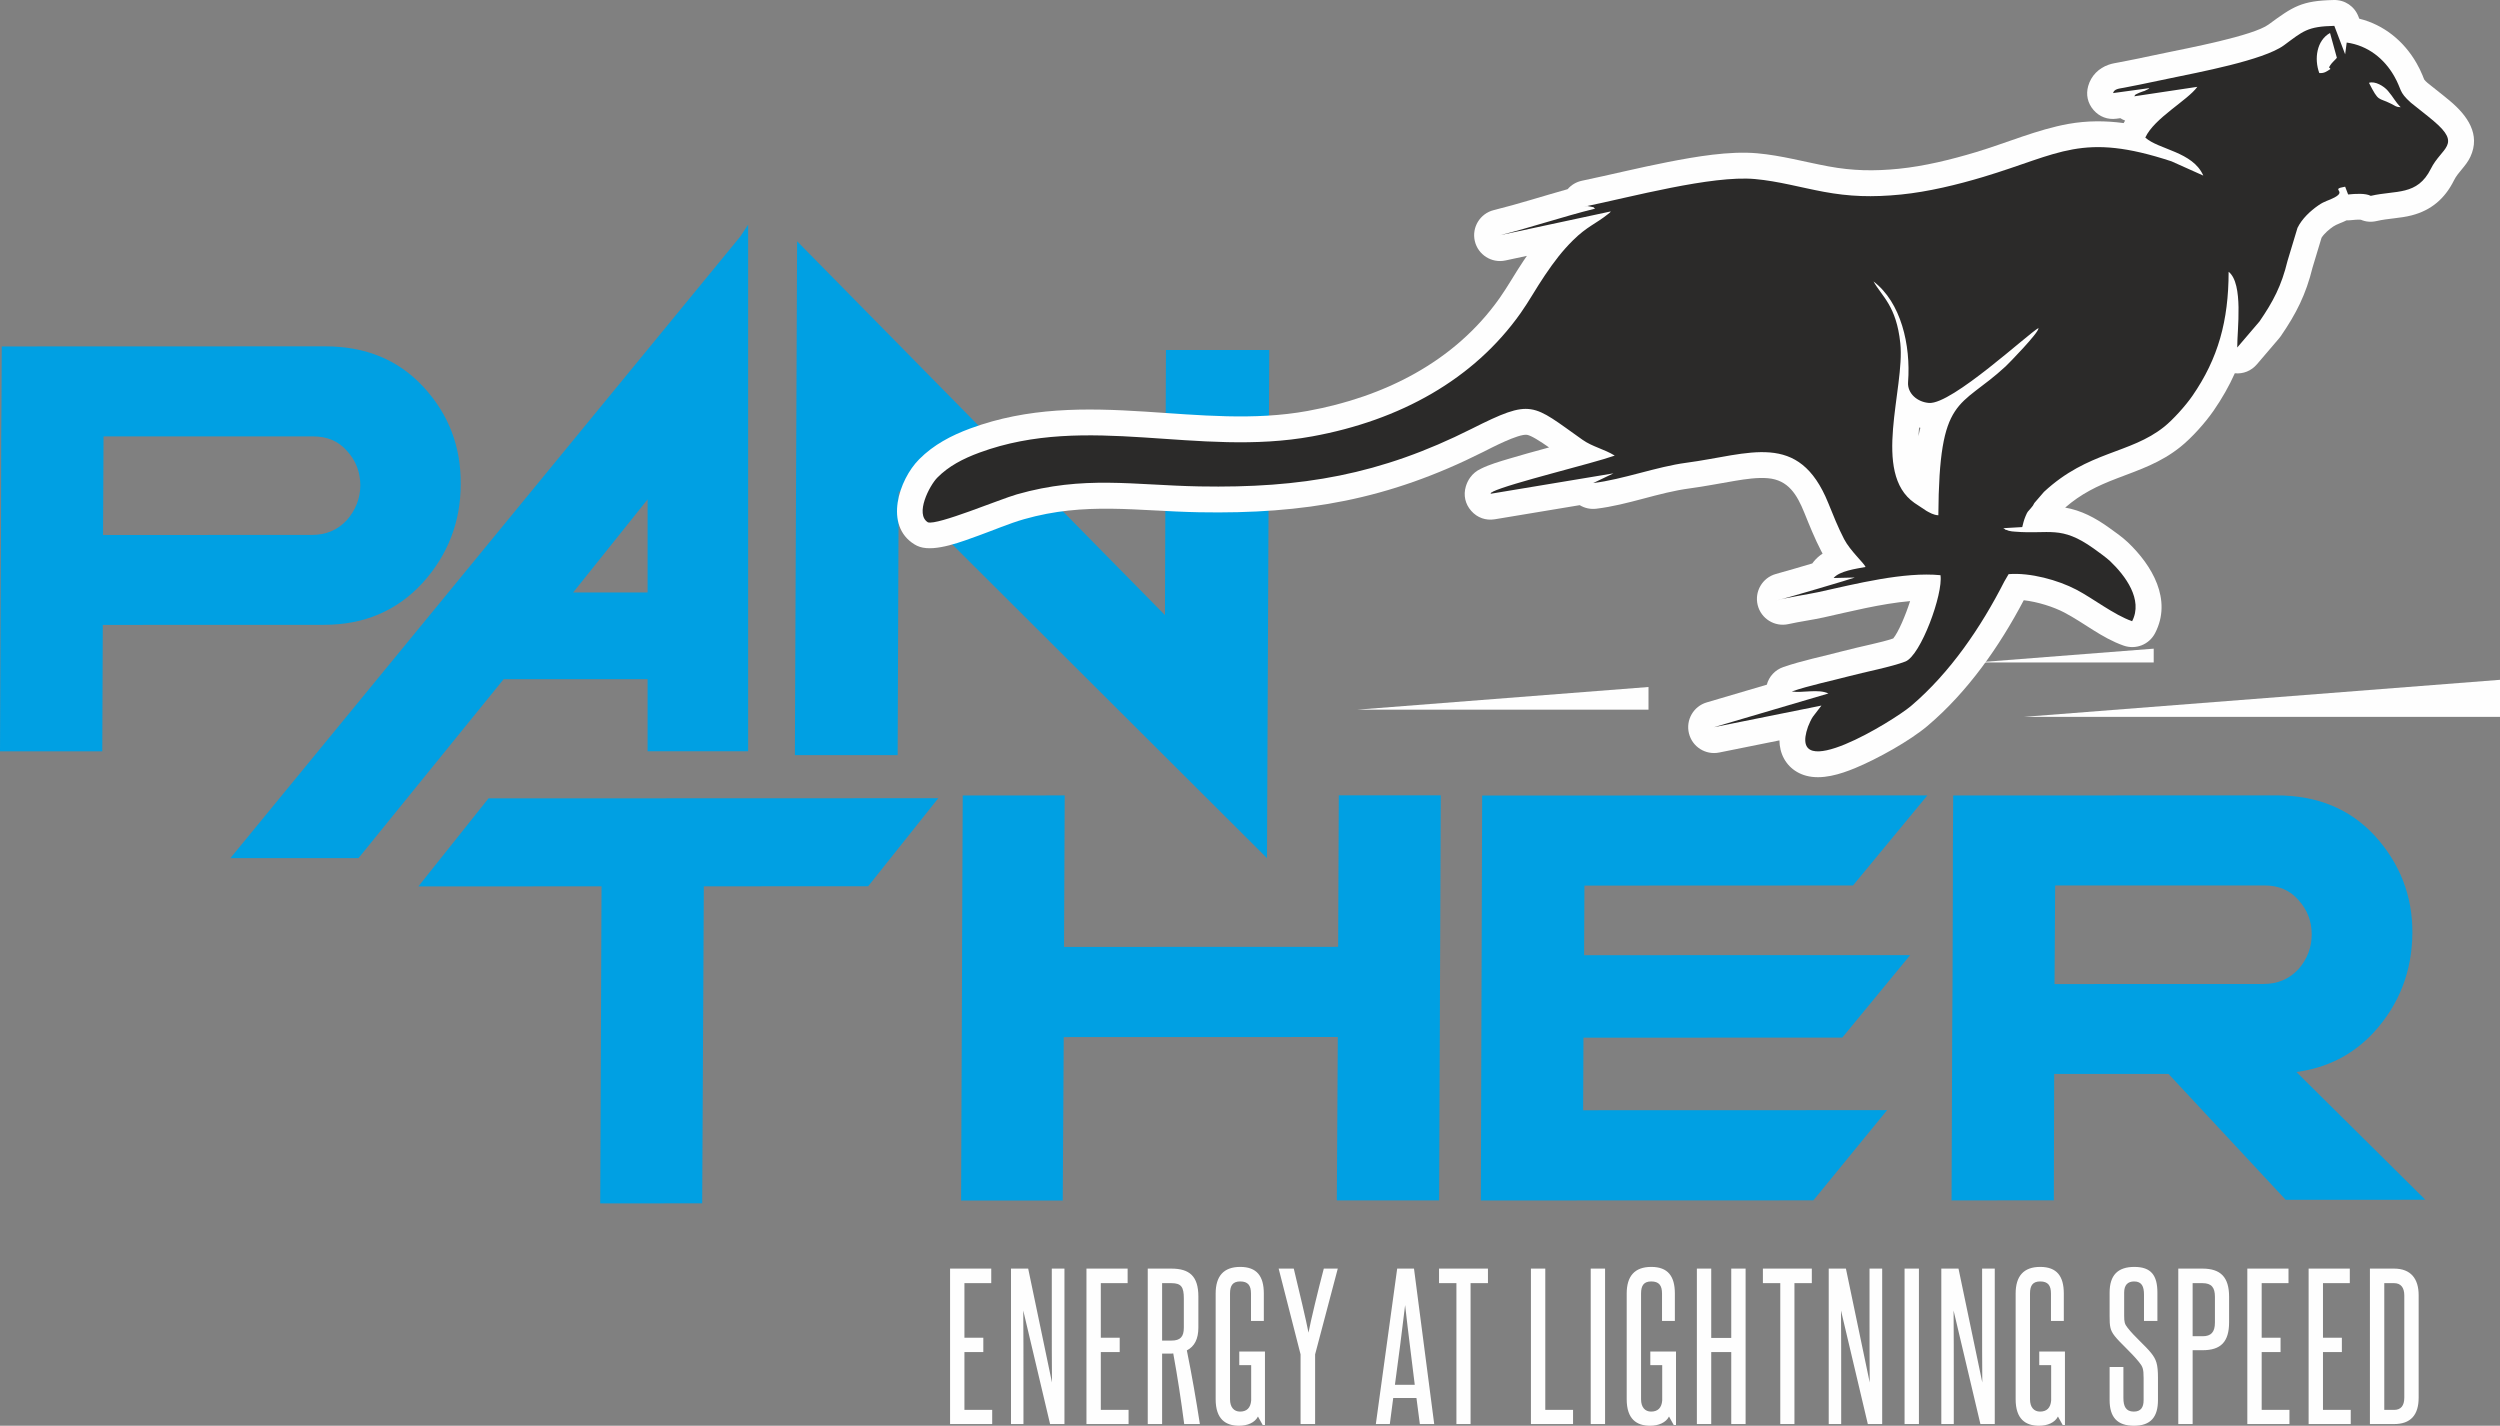
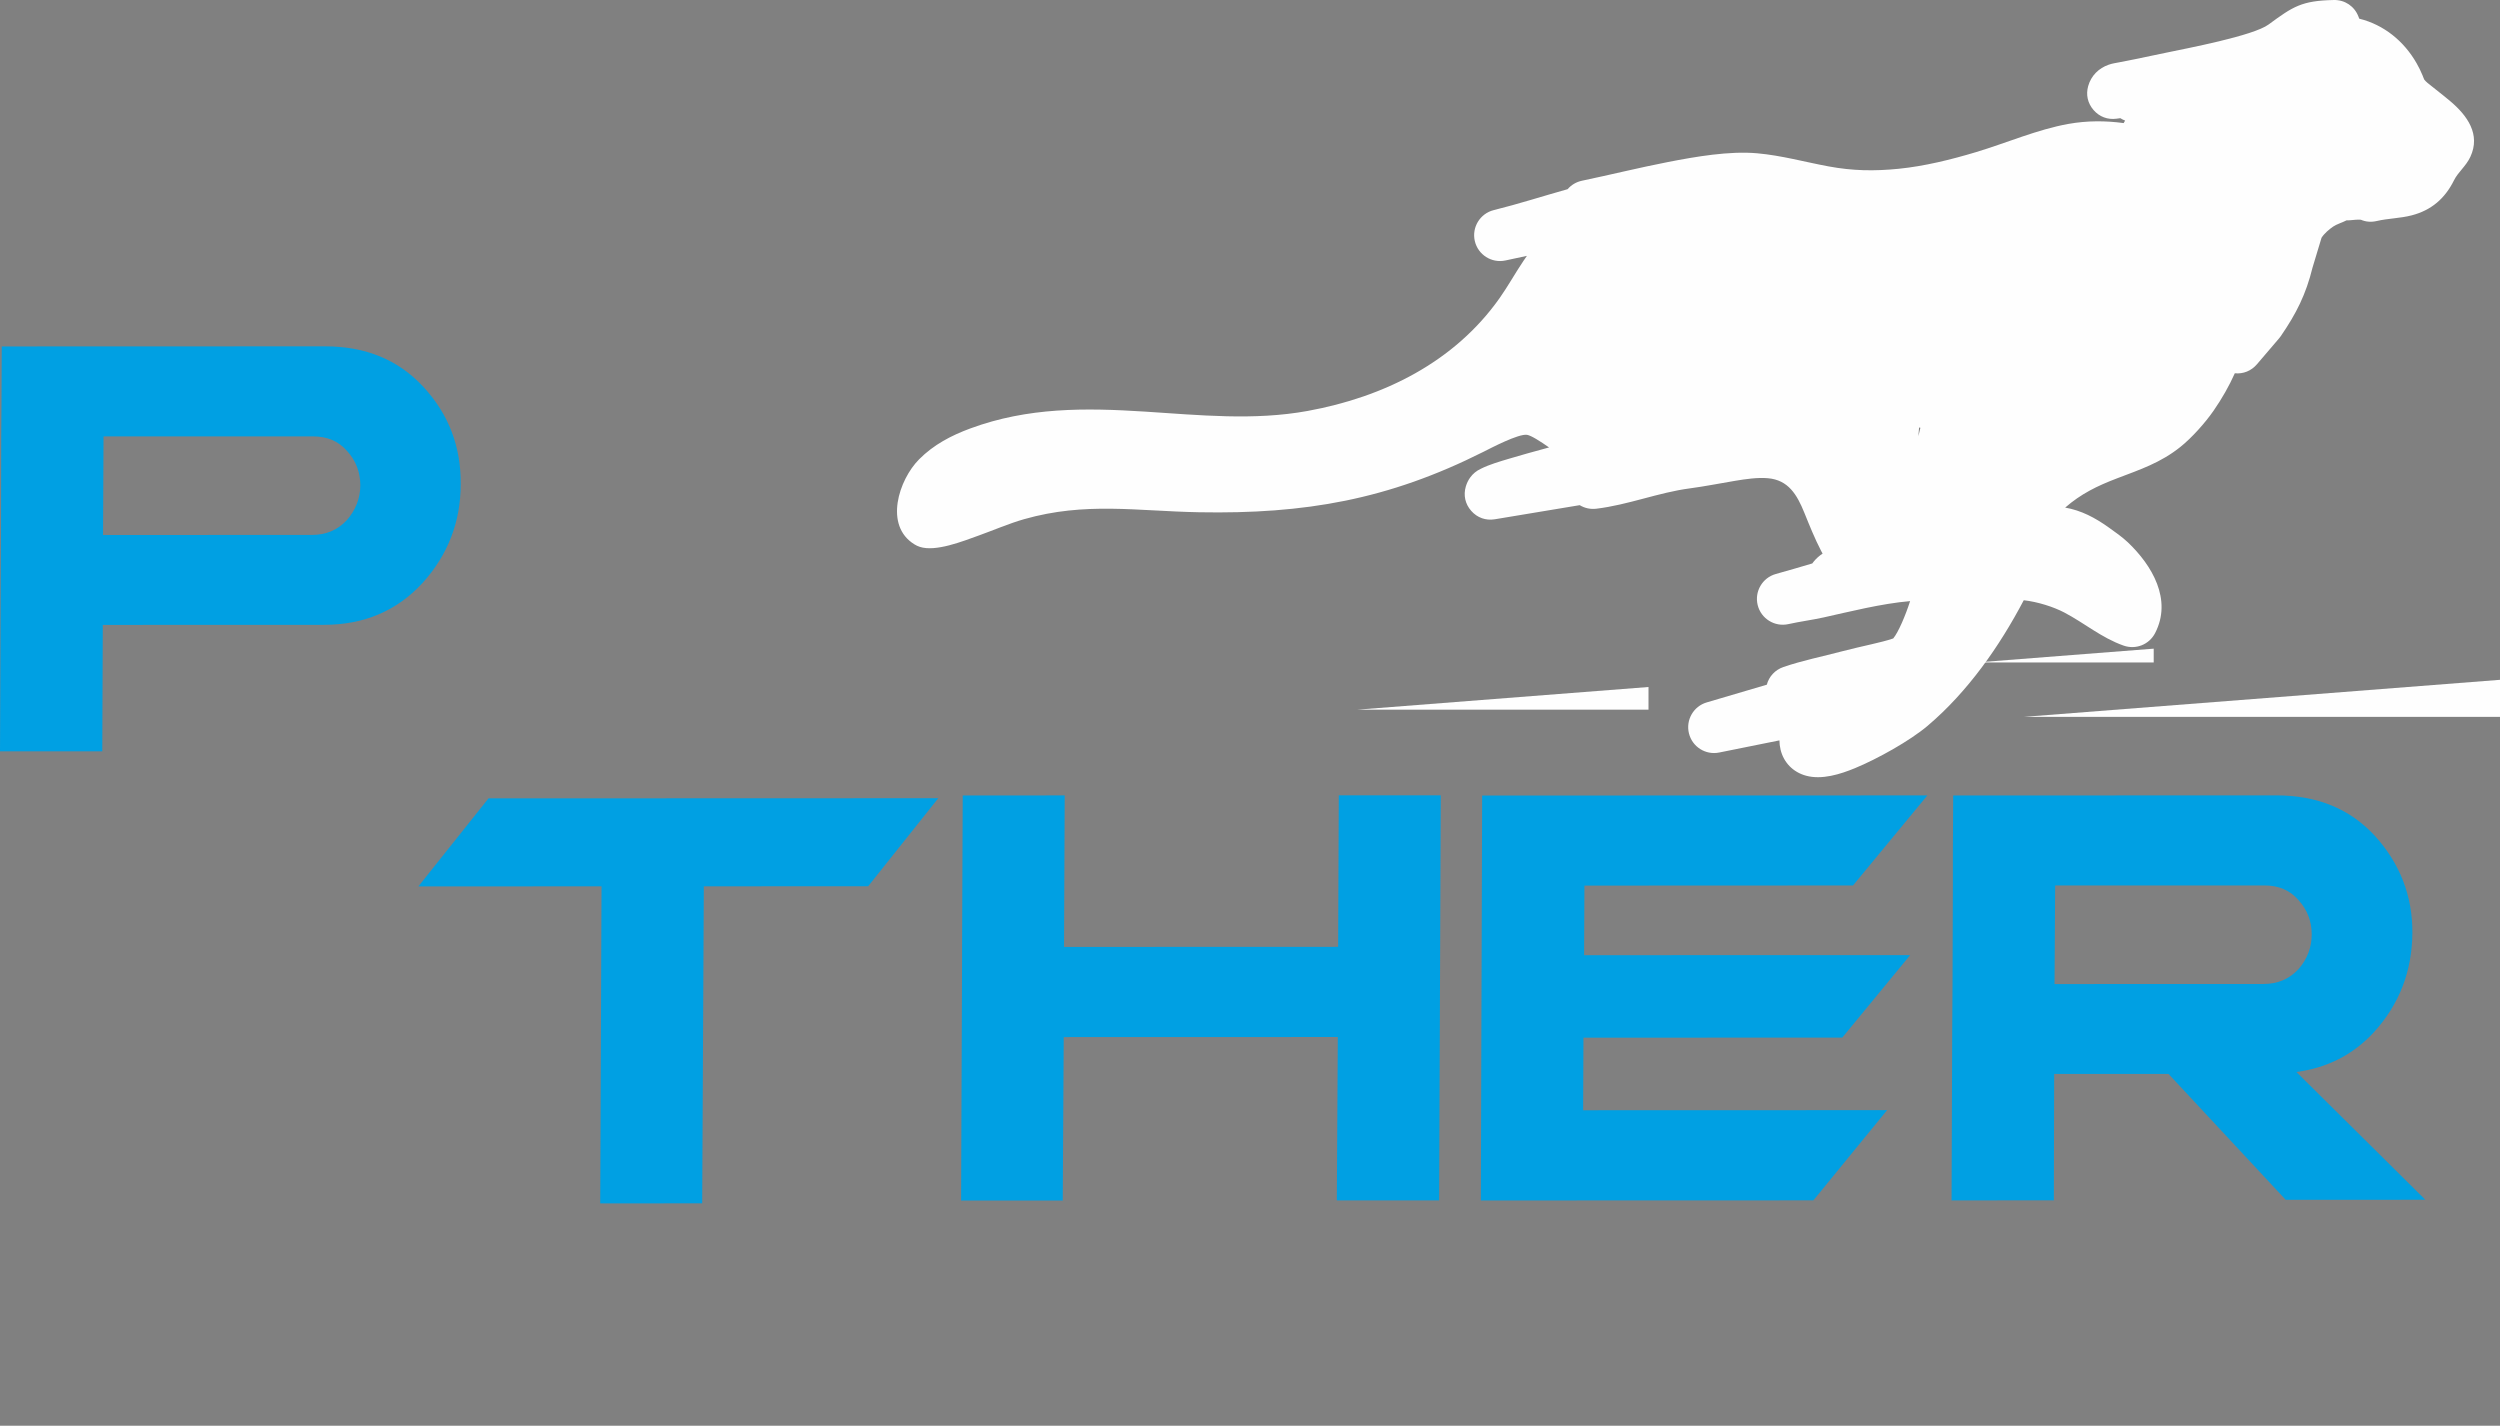
<svg xmlns="http://www.w3.org/2000/svg" xml:space="preserve" width="115.915mm" height="66.107mm" version="1.1" style="shape-rendering:geometricPrecision; text-rendering:geometricPrecision; image-rendering:optimizeQuality; fill-rule:evenodd; clip-rule:evenodd" viewBox="0 0 11615.71 6624.5">
  <rect x="0" y="0" width="11615.71" height="6624.5" fill="#808080" stroke="none" />
  <defs>
    <style type="text/css">
   
    .fil1 {fill:#FEFEFE}
    .fil2 {fill:#2B2A29}
    .fil3 {fill:#FEFEFE;fill-rule:nonzero}
    .fil0 {fill:#00A0E3;fill-rule:nonzero}
   
  </style>
  </defs>
  <g id="Layer_x0020_1">
-     <polygon class="fil0" points="5886.81,3987.12 4175.45,2281.21 4170.76,3508.57 3693.19,3508.64 3703.6,1120.94 5412.71,2858 5417.37,1626.25 5897.34,1626.11 " />
    <polygon class="fil0" points="4359.57,3708.68 2269.76,3709.41 1943.84,4118.45 2794.87,4118.22 2788.82,5591.24 3262.61,5591.14 3270.14,4118.08 4033.62,4117.85 " />
    <path class="fil0" d="M1611.17 2417.14c-43.16,46.04 -96.72,68.36 -163.1,68.36l-969.32 0.23 2.27 -457.97 972.92 -0.2c66.38,0 118.76,22.26 158.42,67.6 40.74,44.48 61.72,98.41 61.72,159.54 0,61.06 -22.19,115.68 -62.91,162.44zm356.52 -619.1c-116.6,-126.37 -269.17,-188.99 -457.93,-188.86l-1501.63 0.5 -1.19 265.14 -1.22 153.07 -1.06 457.97 -1.18 215.78 -3.47 789.4 475.28 -0.26 2.27 -587.26 1027.54 -0.36c185.27,-0.11 337.96,-64.07 457.94,-194.21 117.23,-129.43 177.57,-283.32 177.57,-459.44 1.52,-173.97 -55.82,-324.92 -172.92,-451.47z" />
    <path class="fil0" d="M9548.86 4114.17l971.72 -0.2c66.38,0 119.19,22.26 158.42,67.6 40.74,44.48 61.85,98.41 61.85,159.54 0,61.06 -21.1,115.68 -61.85,162.44 -43.76,46.04 -96.56,68.36 -162.94,68.36l-970.21 0.23 3.01 -457.97zm1720.11 1460.28l-599.02 -593.61c141.84,-19.22 262.54,-79.08 360.62,-185.59 117.7,-129.33 176.55,-283.22 178.03,-459.34 1.51,-173.97 -58.81,-324.92 -173.5,-451.47 -116.18,-126.38 -268.59,-188.99 -458.71,-188.86l-1501.34 0.5 -1.48 265.14 0 153.07 -1.52 457.97 -1.52 215.78 -3 789.27 475.27 -0.13 1.52 -587.26 531.13 -0.23 544.69 584.98 648.82 -0.23z" />
    <polygon class="fil0" points="6220.36,3695.45 6217.36,4399.25 4943.86,4399.71 4943.86,4398.89 4946.89,3695.75 4473.1,3696.04 4470.09,4399.02 4470.09,4443.5 4465.54,5578.1 4937.84,5577.87 4942.36,4818.66 6215.83,4818.28 6211.31,5577.51 6686.63,5577.41 6694.15,3695.45 " />
    <polygon class="fil0" points="8767.99,5158.02 7355.69,5158.48 7357.21,4821.37 8559.78,4820.88 8875.12,4437.7 7360.22,4438.06 7361.73,4114.73 8609.58,4114.13 8955.1,3695.72 6886.45,3696.32 6880.41,5577.69 8425.5,5577.18 " />
-     <path class="fil0" d="M2662.94 2752.76l345.99 -432.41 0 432.41 -345.99 0zm777.09 -1654.27l-2369.71 2888.74 595.26 0 674.48 -831.48 668.86 0 0 334.97 467.15 0 0 -2446.55 -36.06 54.32z" />
    <path class="fil1" d="M9867.15 571.9c2.16,-3.95 4.42,-7.83 6.75,-11.68 -7.81,-2.9 -15.29,-6.63 -22.31,-11.14l-17.4 2.38c-41.31,5.65 -79.45,-8.66 -106.83,-40.08 -27.4,-31.43 -36.36,-71.16 -25.11,-111.29 13.52,-48.26 48.96,-83.45 95.82,-99.58 16.75,-5.76 31.62,-7.74 48.58,-11.04 23.65,-4.61 47.33,-9.1 70.94,-13.96 48.35,-9.95 96.68,-20.07 144.98,-30.25 97.4,-20.55 406.18,-78.56 477.93,-131.42 113.96,-83.92 153.6,-110.61 302.87,-113.8 51.71,-1.09 96.38,29 114.78,77.34l3.57 9.36c114.26,28.23 207.45,103.85 266.38,206.94 10.56,18.49 19.81,37.23 27.92,56.91 2.53,6.14 4.92,13.65 7.93,19.45 3.29,4.7 10.12,10.8 15.22,15.31l76.99 61.31c0.83,0.67 1.52,1.23 2.34,1.9 8.86,7.45 17.92,14.63 26.77,22.12 78.1,66.01 141.74,153.68 92.54,258.33 -20.68,43.99 -56.76,70.24 -75.8,108.61 -42.04,84.65 -105.17,139.37 -196.98,163.05 -54.02,13.93 -108.99,13.8 -162.39,26.26 -25.71,6 -49.93,4.03 -73.54,-6.06 -13,-1.31 -35.67,1.04 -46.95,2.19 -6.4,0.65 -12.73,0.8 -18.95,0.49 -19.58,10.27 -46.56,17.98 -62.86,29.26 -17.86,12.34 -41.52,32.05 -53.89,51.95l-41.88 138.73c-30.64,124.6 -74.96,212.6 -147.14,317.91 -2.53,3.69 -4.84,6.71 -7.75,10.11l-103.43 121.05c-26.38,30.89 -64.18,45.73 -102.7,41.72 -26.19,58.6 -58.71,116.17 -98.45,173.65 -39.01,56.44 -101.05,125.84 -154.46,168.61 -91.67,73.41 -186.6,104.91 -294,145.83 -92.67,35.29 -167.61,71.94 -241.34,136.02 75.04,13.21 138.03,46.52 202.11,92.13 29.33,20.9 63.24,44.6 89.18,69.24 112.79,107.2 206.98,266.65 126.55,421.81 -27.79,53.61 -89.92,78.1 -146.81,57.9 -103.03,-36.59 -181,-104.3 -275.15,-153.68 -49.79,-26.12 -123.05,-49.59 -188.29,-56.96 -113.45,215.53 -260.16,425.12 -446,582.83 -83.61,70.99 -235.38,154.95 -337.98,197.31 -68.54,28.3 -153.93,55.27 -227.85,35.05 -59.6,-16.29 -103.6,-60.68 -118.11,-121.05 -3.44,-14.23 -5.05,-28.61 -5.21,-42.98l-280.16 56.44c-63.03,12.71 -124.83,-26.45 -140.28,-88.86 -15.45,-62.41 20.93,-125.87 82.61,-144.05l279.15 -82.29c9.99,-37.78 38.06,-68.74 77.18,-82.14 89.28,-30.59 181.8,-48.85 272.81,-73.03 45.58,-12.12 91.99,-22.04 137.9,-33 31.64,-7.57 67.84,-15.69 99.51,-26.67 23.87,-29.02 56.76,-105.95 78.38,-173.53 -134.42,11.55 -284.81,49.96 -401.07,75.67 -54.37,12.03 -110.15,19.18 -164.62,31.23 -63.5,14.06 -126.75,-25.11 -142.48,-88.21 -15.72,-63.09 21.77,-127.37 84.44,-144.75 56.55,-15.68 112.99,-32.31 169.28,-48.95 1.85,-2.71 3.86,-5.37 5.97,-7.97 12.3,-15.16 26.45,-27.54 41.88,-37.78 -2.22,-3.89 -4.38,-7.82 -6.44,-11.77 -30,-57.85 -54.1,-118 -78.52,-178.3 -33.88,-83.67 -74.25,-152.2 -169.71,-160.18 -48.64,-4.08 -103.2,4.09 -151.17,12.02 -70.56,11.65 -140.31,25.87 -211.3,35.26 -145.66,19.22 -286.01,76.7 -434.32,94.49 -27.85,3.35 -54.69,-2.94 -76.97,-16.53l-394.38 65.56c-42.07,6.99 -81.54,-7.04 -109.75,-39.02 -28.21,-31.97 -37.21,-72.89 -25.02,-113.75 4.37,-14.62 11.08,-28.65 19.98,-41.06 13.02,-18.12 29.87,-31.55 48.51,-40.13 1.2,-0.64 2.43,-1.27 3.66,-1.88 37.65,-18.64 85.17,-32.49 125.5,-44.61 56.37,-16.95 113.23,-32.57 169.99,-48.07 6.33,-1.73 12.67,-3.47 19.01,-5.19 -40.61,-28.41 -83.13,-55.66 -102.28,-58.6 -39.67,-6.07 -168.72,61.88 -203.23,79.22 -441.75,222.24 -829.3,289.49 -1320.57,280.51 -288.49,-5.26 -528.05,-49.24 -813.66,32.35 -68.89,19.67 -143.91,52.05 -212.21,76.51 -71.31,25.53 -198.35,76.55 -272.17,51.77 -8.96,-3.02 -16.33,-6.45 -24.4,-11.39 -142.49,-87.14 -72.63,-300.46 21.68,-395.32 67.54,-67.93 149.72,-110.89 238.9,-143.7 267.08,-98.29 532,-95.64 811.1,-77.78 251.9,16.12 505.09,42.6 755.67,-3.21 352.3,-64.39 681.01,-226.46 891.2,-523.99 39.61,-56.08 72.96,-116.97 111.57,-174.02 5.13,-7.58 10.26,-15.07 15.43,-22.48l-99.87 21.44c-64.02,13.74 -127.46,-26.57 -142.2,-90.35 -14.77,-63.8 24.53,-127.86 88.08,-143.62 115.35,-28.61 228.63,-65.15 343.17,-97.27 16.68,-19.44 39.73,-33.6 66.69,-39.25 133.46,-27.97 265.61,-60.78 399.59,-86.89 127.76,-24.9 285.03,-52.28 414.8,-40.6 113.51,10.22 219.84,40.2 331.18,60.86 111.62,20.73 211.66,22.46 324.87,11.21 120.09,-11.92 244.5,-42.69 359.91,-77.35 140.06,-42.07 286.82,-105.74 429.54,-131.19 88.21,-15.72 173.18,-15.17 257.06,-3.87zm-944.47 1415.67c-2.02,-0.41 -4.03,-0.86 -6.04,-1.34 -0.51,5.31 -0.96,10.59 -1.38,15.85 -0.59,7.45 -1.24,15.75 -1.81,24.67 2.78,-13.25 5.86,-26.32 9.24,-39.18z" />
-     <path class="fil2" d="M8704.81 1307.66c127.87,97.36 173.66,295.19 160.65,467.8 -3.98,52.79 43.66,92.96 97.57,96.78 106.37,7.56 462.95,-324.61 509.57,-348.83 -0.77,0.78 -1.64,1.47 -1.62,2.85 0.3,20.86 -137.34,162.21 -152.34,176.12 -216.26,200.46 -308.72,127.87 -312.53,691.76 -22.98,-1.19 -40.2,-12.3 -54.9,-20.2l-56.14 -37.23c-200.07,-139.74 -43.41,-530.87 -65.71,-742.15 -18.36,-174.03 -85.22,-216.82 -124.56,-286.91zm2449.45 -809.53c-21.81,-0.68 -22.09,-4.77 -45.42,-16.53 -60.62,-30.56 -55.37,-5.21 -101.91,-96.75 27.63,-9.28 68.59,14.35 88.19,37.39 26.5,31.13 33.57,50.24 59.14,75.9zm-378.22 -158.85c-24.25,-65.36 -12.47,-151.52 49.97,-185.98l31.78 115.35c-9.53,11.51 -21.62,20.72 -29.97,33.36 -13.3,20.11 -2.07,6.58 -0.49,18.96 -17.31,11.32 -28.61,20.35 -51.29,18.31zm-101.03 719.1c20.43,-41.7 58.7,-77.85 97.05,-104.36 30.73,-21.25 46.47,-21.2 75.37,-36.85 58.48,-31.66 -24.28,-37.2 48.81,-49.77l13.81 36.17c34.97,-3.55 80.54,-6.39 105.29,6.4 116.64,-27.25 216.21,0.88 279.11,-125.78 49.31,-99.31 145.39,-110.17 13.3,-221.81 -11.77,-9.95 -15.9,-12.99 -26.4,-21.8l-79.43 -63.25c-58.81,-52.51 -40.74,-58.77 -78.06,-124.06 -45.72,-79.96 -121.08,-141.72 -220.39,-155.64l-7.25 54.6 -50.29 -132.14c-126.38,2.69 -145.25,24.9 -234.21,90.42 -94.48,69.59 -403.83,126.8 -524.35,152.23 -48.52,10.24 -97.55,20.5 -145.57,30.38 -24.05,4.94 -48.06,9.5 -72.14,14.19 -23.35,4.56 -46.14,5.05 -51.76,25.16l168.61 -23.12c-7.7,6.58 -0.33,2.3 -16.18,9.97 -20.25,9.8 0.22,-0.37 -18.49,7.09 -7.74,3.09 -10.37,3.45 -19.01,7.68 -16.79,8.24 -8.91,3.83 -16.54,13.33l293.22 -44.01c-45.6,63.35 -199.93,144.67 -241.84,235.71 60.99,56.07 220.94,65.17 269.47,176.66l-147.77 -66.27c-415.8,-136.64 -514.61,-35.59 -874.26,72.46 -119.39,35.86 -256.46,69.3 -382.59,81.82 -134.27,13.33 -239.66,9.48 -358.66,-12.63 -108.48,-20.14 -210.53,-49.47 -320.03,-59.33 -201.03,-18.1 -576.72,84.05 -793.8,128.51 14.43,-3.52 9.9,-4.28 25.96,-1.15 31.1,6.02 12.93,2.9 25.64,10.02 -149.04,36.84 -301.47,88.65 -442.39,123.6l515.04 -110.58c-8.21,9.4 4.2,-1.41 -13.53,12.85 -54.88,44.16 -97.28,57.21 -161.64,120.9 -50.14,49.63 -86.83,97.66 -130.79,162.59 -41.92,61.92 -73.11,119.63 -112.94,176 -217.9,308.45 -560.69,498.44 -967.69,572.82 -533.87,97.58 -1043.68,-109.62 -1546.9,75.57 -78.25,28.8 -143.27,63.44 -195.2,115.66 -37.66,37.88 -105.42,170.8 -44.19,208.23 43.8,14.71 334.33,-107.4 413.14,-129.91 312.36,-89.23 541.2,-42.57 848.85,-36.96 474.23,8.66 839.3,-53.84 1264.41,-267.71 284.08,-142.92 278.61,-115.84 515.08,51.05 46.57,32.86 100.4,42.95 149.71,73.48 -102.68,36.63 -488.99,129.2 -566.54,167.6 -1.32,0.65 -4.13,5.06 -5.42,3.44 -1.31,-1.62 -3.72,2.27 -4.93,6.32l571.03 -94.91 -94.28 45.12c137,-16.43 295.41,-76.17 432.89,-94.33 293.21,-38.71 522.29,-151.27 659.22,186.89 22.74,56.15 45.42,113.36 73.8,168.06 27.95,53.86 93.21,112.14 99.63,129.25 -42.47,7.99 -121.98,18.72 -148.42,51.3l98.47 -2.28c-3.39,2.94 -333.68,100.53 -362.93,106.64 30.24,-10.83 150.89,-29.38 192.7,-38.62 175.62,-38.83 397.95,-95.24 568.3,-78.84 13.13,86.33 -91.48,373.19 -163.21,401.14 -63.05,24.57 -190.84,49.37 -263.05,68.55 -85.33,22.67 -181.84,42.18 -264.72,70.58 48.84,8.12 123.22,-13.22 170.17,9.33l-531.48 156.68 499.18 -100.55 -39.78 51.97c-6.73,9.28 -18.52,34.59 -22.67,46.36 -98.07,277.83 398.53,-28.4 478.61,-96.36 182.15,-154.61 325.48,-366.26 433.72,-578.69l19.76 -33.84c100.73,-8.28 230.72,28.03 314.27,71.84 81.5,42.74 173.42,116.28 259.58,146.87 52.02,-100.37 -31.52,-211.87 -102.67,-279.49 -15.45,-14.69 -54.37,-42.99 -76.11,-58.46 -153.49,-109.3 -204.29,-64.89 -366.48,-78.29 -11.16,-0.92 -15.71,-1.01 -25.24,-3.44 -19,-4.85 14.18,4.77 -13.55,-4.55 -1.83,-0.62 -5.21,-0.02 -6.96,-3.01 -1.8,-3.06 -4.81,-1.96 -7.17,-5.05l87.66 -5.1c3.72,-14.29 6.8,-30.62 15.57,-51.19 10.82,-25.42 9.72,-18.01 25.61,-37.92 13.41,-16.78 4.28,-4.03 15.14,-22.71l44.74 -51.88c205.76,-190.94 399.59,-175.14 558.51,-302.42 41.07,-32.9 99.33,-97.7 130.75,-143.17 120.45,-174.27 168.26,-349.37 168.61,-576.85 70.04,55 39.3,270.62 40.01,351.76l103.42 -121.05c63.68,-92.89 102.02,-165.16 130.3,-281.66l46.33 -153.46z" />
    <polygon class="fil1" points="9404.47,3330.7 11615.71,3158.62 11615.71,3330.7 " />
    <polygon class="fil1" points="6305.46,3297.35 7659.37,3191.98 7659.37,3297.35 " />
    <polygon class="fil1" points="9183.54,3077.93 10006.75,3013.87 10006.75,3077.93 " />
-     <path class="fil3" d="M4610.03 6616.6l0 -65.83 -129.02 0 0 -268.55 87.77 0 0 -66.71 -87.77 0 0 -253.63 124.63 0 0 -67.58 -191.33 0 0 722.29 195.72 0zm335.7 0l0 -722.29 -58.79 0 0 236.96c0,99.18 0,193.08 0.86,292.25l-110.57 -529.21 -79.87 0 0 722.29 57.92 0 0 -207.12c0,-109.71 0,-210.64 -0.87,-320.34l124.62 527.46 66.7 0zm297.98 0l0 -65.83 -129.01 0 0 -268.55 87.76 0 0 -66.71 -87.76 0 0 -253.63 124.62 0 0 -67.58 -191.33 0 0 722.29 195.72 0zm331.31 0c-17.55,-113.23 -36.86,-225.55 -60.56,-342.27 35.98,-18.43 53.54,-53.54 53.54,-106.19l0 -143.93c0,-94.79 -41.25,-129.9 -125.51,-129.9l-109.7 0 0 722.29 66.71 0 0 -327.36 35.97 0c6.15,0 9.66,0 15.79,-0.87 20.19,109.7 35.99,215.01 50.91,328.23l72.84 0zm-74.6 -447.59c0,41.26 -15.8,59.67 -57.05,59.67l-43.87 0 0 -266.8 42.99 0c46.52,0 57.93,18.43 57.93,71.1l0 136.02zm376.96 451.98l0 -341.4 -119.36 0 0 63.18 55.29 0 0 164.13c-2.63,34.21 -20.18,51.77 -51.78,51.77 -27.2,0 -46.52,-19.3 -46.52,-57.04l0 -491.47c0,-37.74 13.17,-56.17 47.4,-56.17 35.98,0 50.03,18.43 50.03,56.17l0 127.26 59.66 0 0 -127.26c0,-80.74 -32.47,-123.75 -109.7,-123.75 -77.24,0 -114.1,43.01 -114.1,123.75l0 491.47c0,92.15 46.52,122.87 108.83,122.87 39.49,0 73.72,-14.92 87.77,-43l21.93 39.49 10.54 0zm233.03 -4.39l0 -323.84 105.31 -398.45 -64.94 0c-25.45,95.67 -61.44,245.74 -71.09,297.52 -9.65,-51.78 -45.63,-202.73 -68.45,-297.52l-70.22 0 101.8 398.45 0 323.84 67.58 0zm553.36 0l-93.92 -722.29 -78.11 0 -99.17 722.29 64.96 0 15.79 -121.12 107.95 0 15.79 121.12 66.7 0zm-182.55 -182.55c16.67,-123.75 32.48,-243.11 47.39,-370.36 14.05,127.26 29.84,246.61 44.77,370.36l-92.16 0zm351.5 182.55l0 -654.71 80.74 0 0 -67.58 -227.29 0 0 67.58 80.74 0 0 654.71 65.82 0zm476.14 0l0 -65.83 -129.02 0 0 -656.47 -66.7 0 0 722.29 195.72 0zm148.77 0l0 -722.29 -66.7 0 0 722.29 66.7 0zm329.56 4.39l0 -341.4 -119.36 0 0 63.18 55.29 0 0 164.13c-2.63,34.21 -20.18,51.77 -51.78,51.77 -27.2,0 -46.51,-19.3 -46.51,-57.04l0 -491.47c0,-37.74 13.17,-56.17 47.4,-56.17 35.97,0 50.02,18.43 50.02,56.17l0 127.26 59.67 0 0 -127.26c0,-80.74 -32.48,-123.75 -109.7,-123.75 -77.25,0 -114.11,43.01 -114.11,123.75l0 491.47c0,92.15 46.52,122.87 108.84,122.87 39.48,0 73.71,-14.92 87.76,-43l21.94 39.49 10.53 0zm323.41 -4.39l0 -722.29 -66.7 0 0 322.09 -93.02 0 0 -322.09 -66.71 0 0 722.29 66.71 0 0 -334.38 93.02 0 0 334.38 66.7 0zm226.88 0l0 -654.71 80.74 0 0 -67.58 -227.29 0 0 67.58 80.73 0 0 654.71 65.83 0zm407.67 0l0 -722.29 -58.79 0 0 236.96c0,99.18 0,193.08 0.87,292.25l-110.58 -529.21 -79.86 0 0 722.29 57.91 0 0 -207.12c0,-109.71 0,-210.64 -0.87,-320.34l124.62 527.46 66.7 0zm170.73 0l0 -722.29 -66.7 0 0 722.29 66.7 0zm352.37 0l0 -722.29 -58.79 0 0 236.96c0,99.18 0,193.08 0.87,292.25l-110.58 -529.21 -79.86 0 0 722.29 57.91 0 0 -207.12c0,-109.71 0,-210.64 -0.87,-320.34l124.62 527.46 66.7 0zm326.07 4.39l0 -341.4 -119.36 0 0 63.18 55.29 0 0 164.13c-2.64,34.21 -20.18,51.77 -51.78,51.77 -27.2,0 -46.52,-19.3 -46.52,-57.04l0 -491.47c0,-37.74 13.17,-56.17 47.4,-56.17 35.98,0 50.02,18.43 50.02,56.17l0 127.26 59.67 0 0 -127.26c0,-80.74 -32.47,-123.75 -109.7,-123.75 -77.24,0 -114.1,43.01 -114.1,123.75l0 491.47c0,92.15 46.52,122.87 108.83,122.87 39.49,0 73.72,-14.92 87.77,-43l21.93 39.49 10.54 0zm365.54 -115.85c0,34.23 -13.17,53.53 -45.64,53.53 -36.87,0 -48.27,-24.57 -48.27,-63.19l0 -143.93 -64.07 0 0 153.59c0,78.11 34.23,119.36 113.22,119.36 79.86,0 111.46,-43 111.46,-119.36l0 -103.56c0,-63.19 -7.9,-85.13 -31.61,-114.98 -27.2,-34.22 -78.1,-76.34 -109.7,-117.59 -13.17,-16.67 -15.79,-25.44 -15.79,-56.17l0 -107.07c0,-34.22 15.79,-51.78 46.52,-51.78 35.98,0 45.63,24.57 45.63,60.56l0 122.87 62.32 0 0 -131.64c0,-79.86 -28.97,-119.36 -107.07,-119.36 -77.23,0 -114.97,38.62 -114.97,119.36l0 107.94c0,48.27 1.76,65.83 23.69,93.91 25.45,32.48 75.49,74.61 112.34,120.24 17.56,21.95 21.95,30.72 21.95,74.6l0 102.68zm331.32 -359.83c0,44.76 -18.44,63.19 -57.04,63.19l-46.53 0 0 -246.61 45.64 0c42.14,0 57.93,20.19 57.93,63.19l0 120.23zm-103.57 471.29l0 -343.15 46.53 0c84.24,0 122.86,-38.61 122.86,-129.88l0 -118.49c0,-91.27 -39.49,-130.77 -123.75,-130.77l-112.33 0 0 722.29 66.7 0zm449.81 0l0 -65.83 -129.02 0 0 -268.55 87.76 0 0 -66.71 -87.76 0 0 -253.63 124.63 0 0 -67.58 -191.34 0 0 722.29 195.73 0zm284.8 0l0 -65.83 -129.02 0 0 -268.55 87.76 0 0 -66.71 -87.76 0 0 -253.63 124.63 0 0 -67.58 -191.33 0 0 722.29 195.72 0zm248.81 -122.87c0,37.74 -15.79,57.04 -47.39,57.04l-45.64 0 0 -588.89 45.64 0c31.6,0 47.39,21.06 47.39,57.05l0 474.8zm-47.39 122.87c76.35,0 114.09,-41.26 114.09,-122.87l0 -475.68c0,-77.23 -36.86,-123.75 -114.09,-123.75l-112.33 0 0 722.29 112.33 0z" />
  </g>
</svg>